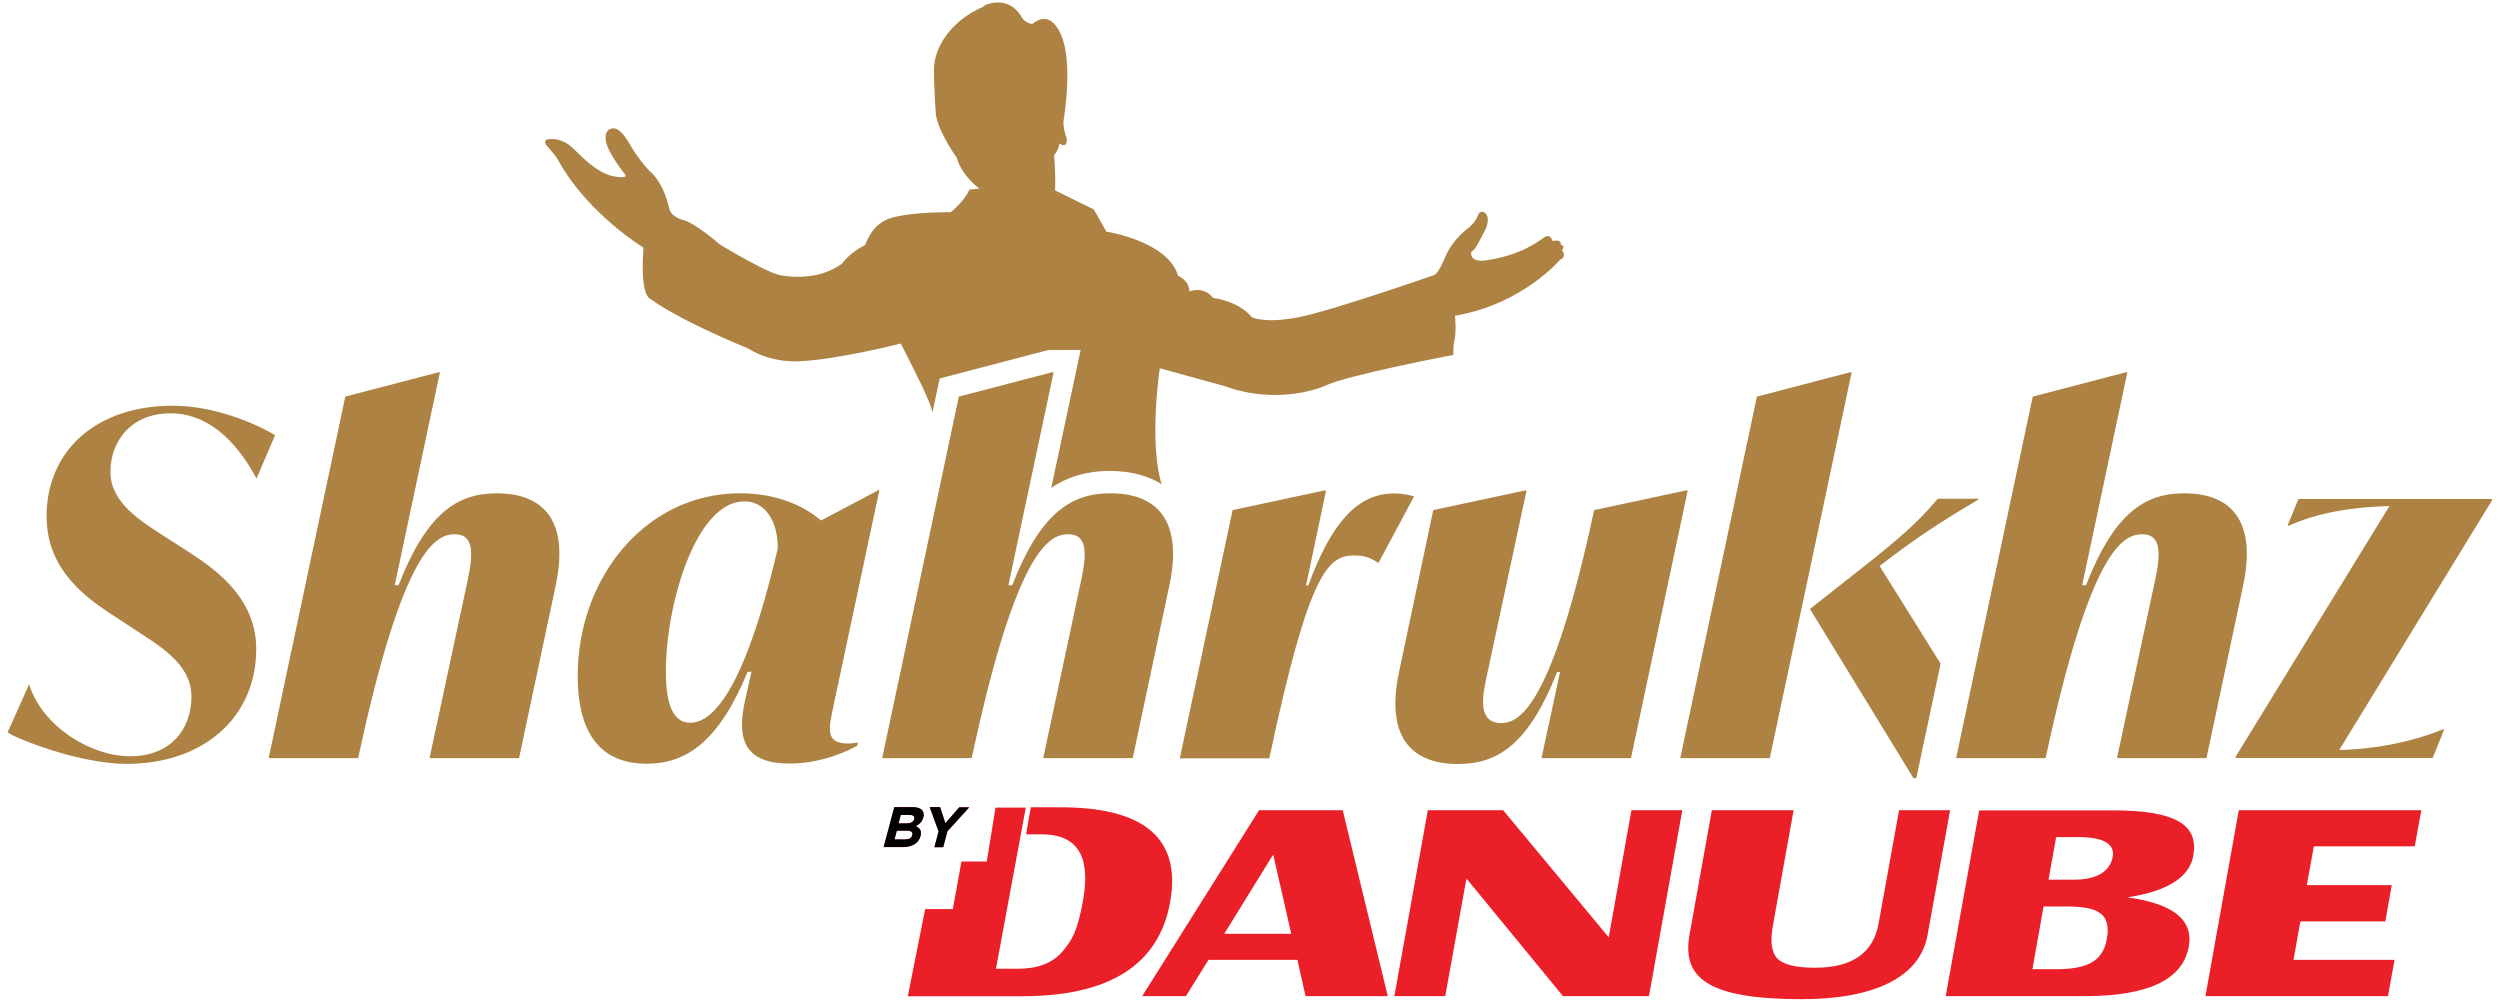
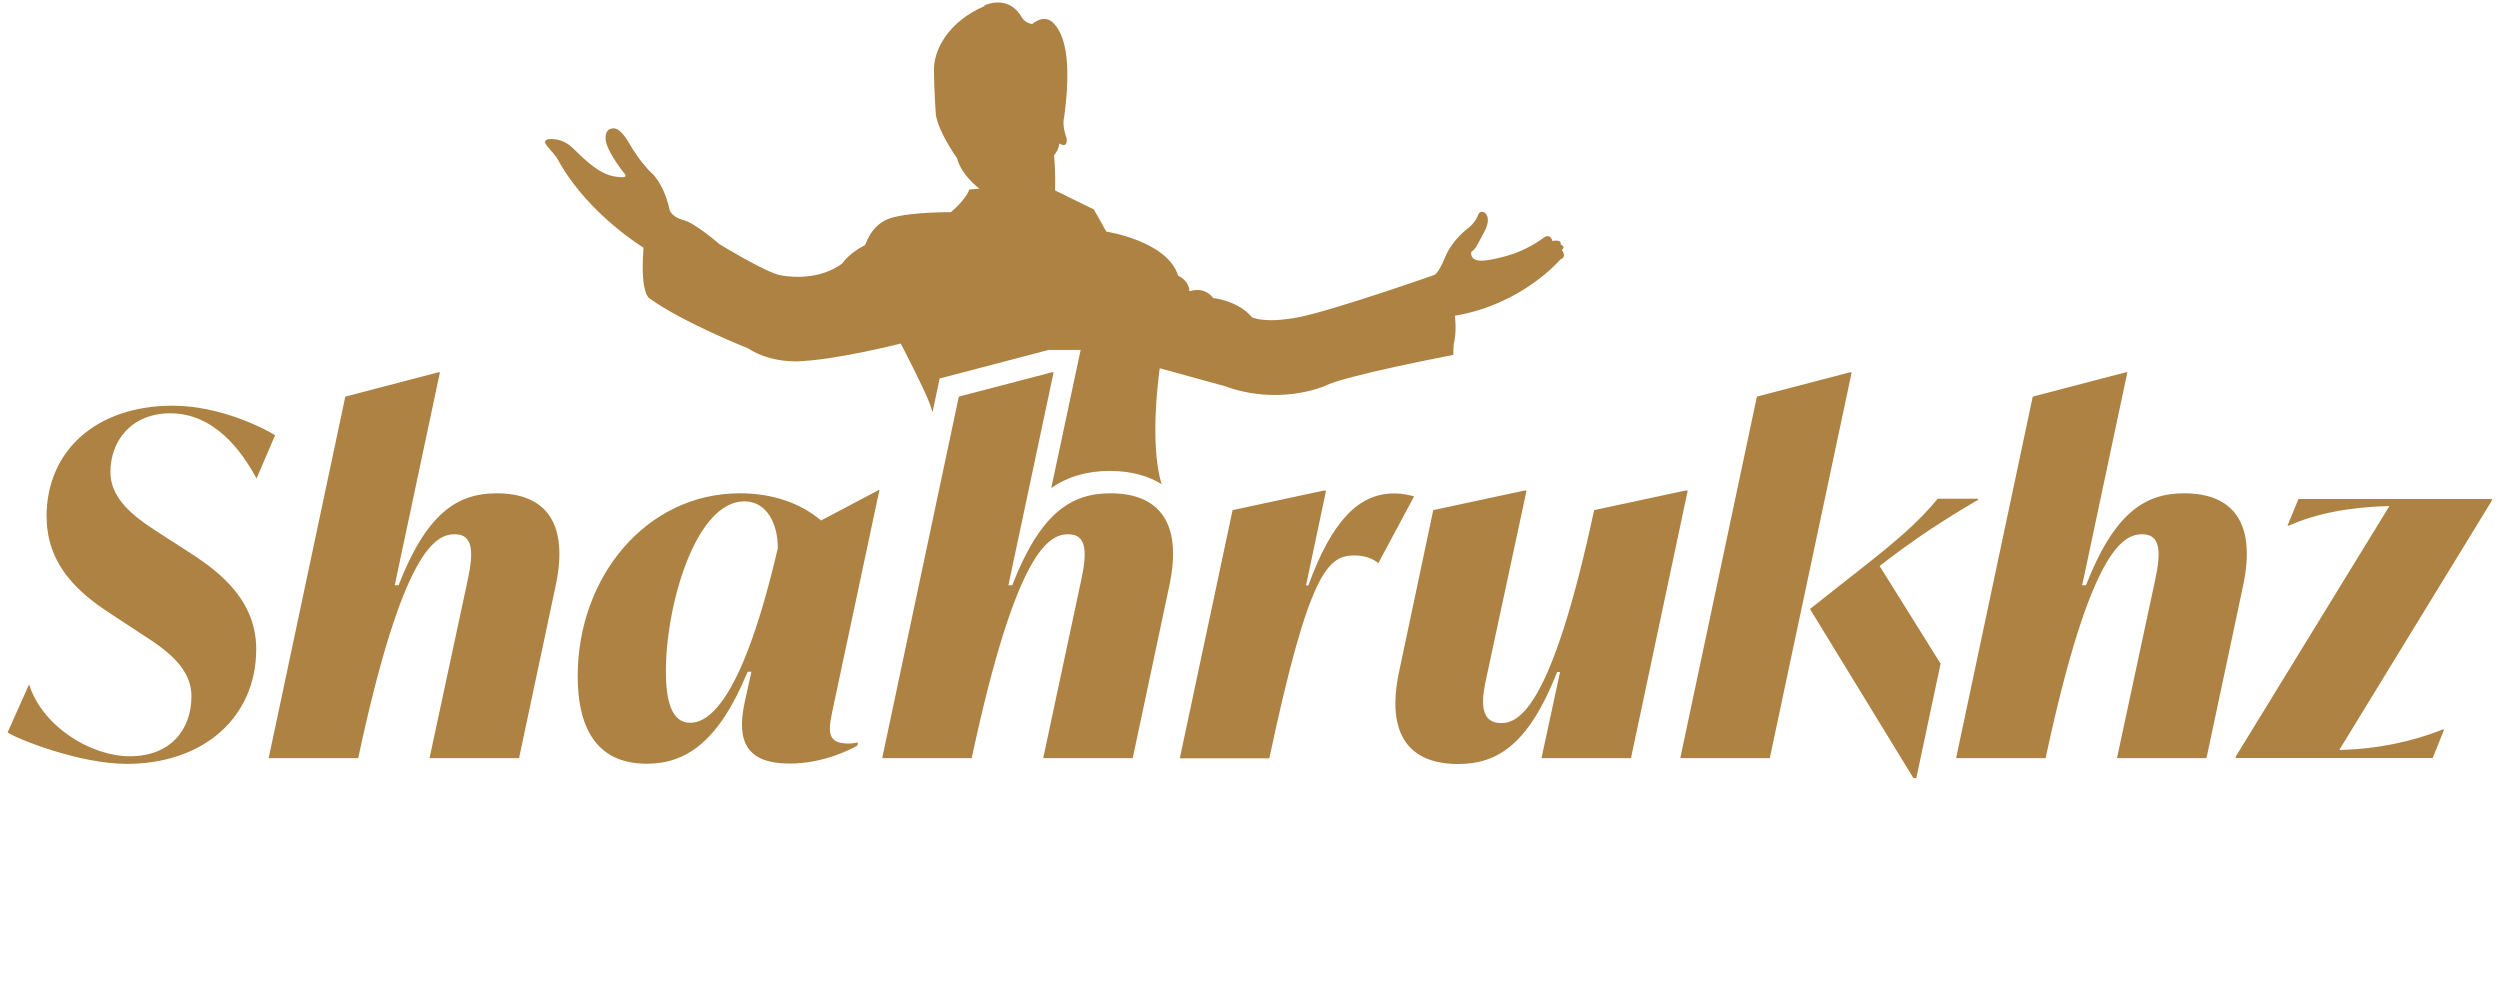
<svg xmlns="http://www.w3.org/2000/svg" id="Layer_1" version="1.1" viewBox="0 0 170.94 68.52">
  <defs>
    <style>
      .st0 {
        fill: #eb1f27;
      }

      .st1 {
        fill: #ad8242;
      }
    </style>
  </defs>
-   <path class="st0" d="M87.06,58.44l1.23,5.41h-4.58l3.34-5.41ZM86.09,55.4l-7.99,12.71h2.99l1.54-2.48h6.08l.56,2.48h5.62l-3.08-12.71h-5.71ZM111.55,55.4l-1.55,8.69-7.22-8.69h-5.15l-2.29,12.71h3.48l1.45-8.04,6.6,8.04h5.88l2.28-12.71h-3.49ZM129.85,55.4l-1.4,7.75c-.36,2.01-1.81,3.02-4.34,3.02-1.3,0-2.17-.21-2.57-.62-.41-.41-.52-1.18-.31-2.3l1.41-7.85h-5.59l-1.53,8.53c-.52,2.92,1.24,4.39,7.66,4.39,4.9,0,8.1-1.46,8.62-4.39l1.54-8.53h-3.48ZM139.73,61.98h1.5c2.14,0,3.15.42,2.83,2.22-.28,1.58-1.41,2.07-3.5,2.07h-1.59l.76-4.29ZM140.59,57.24h1.58c1.68,0,2.44.49,2.29,1.33-.18,1.02-1.08,1.58-2.67,1.58h-1.72l.52-2.91ZM135.33,55.4l-2.29,12.71h9.53c4.32,0,6.68-1.13,7.09-3.38.33-1.83-1.07-2.95-4.2-3.37,2.73-.42,4.23-1.36,4.51-2.84.37-2.08-1.1-3.11-5.51-3.11h-9.12ZM153.08,55.4l-2.28,12.71h12.48l.45-2.48h-6.91l.47-2.63h5.81l.44-2.48h-5.81l.48-2.65h6.9l.45-2.47h-12.5ZM61.31,56.8h.7c.31,0,.42.11.37.3h0c-.05.21-.24.3-.5.3h-.72l.16-.6ZM61.6,55.72h.59c.25,0,.37.1.32.28h0c-.05.21-.24.3-.51.3h-.56l.15-.58ZM61.15,55.19l-.73,2.73h1.3c.62,0,1.09-.25,1.22-.75h0c.1-.37-.05-.56-.33-.68.22-.11.43-.28.52-.59h0c.05-.2.03-.35-.06-.47-.12-.16-.34-.24-.65-.24h-1.27ZM65.6,55.19l-.96,1.1-.36-1.1h-.71l.61,1.66-.29,1.08h.6l.29-1.09,1.49-1.64h-.68ZM70.48,55.2l-.32,1.85h1.08c3.16,0,3.17,2.55,2.8,4.6-.37,2.03-.74,2.64-1.4,3.42-.67.78-1.68,1.17-3.05,1.17h-1.49l2.04-11.02h-2.07l-.6,3.69h-1.73l-.59,3.25h-1.89l-1.19,5.96h7.81c5.98,0,9.36-2.15,10.13-6.44.77-4.32-1.73-6.48-7.5-6.48h-2.05Z" />
-   <path d="M61.31,56.8h.7c.31,0,.42.11.37.3h0c-.05.21-.24.3-.5.3h-.72l.16-.6ZM61.6,55.72h.59c.25,0,.37.1.32.28h0c-.05.21-.24.3-.51.3h-.56l.15-.58ZM61.15,55.19l-.73,2.73h1.3c.62,0,1.09-.25,1.22-.75h0c.1-.37-.05-.56-.33-.68.22-.11.43-.28.52-.59h0c.05-.2.03-.35-.06-.47-.12-.16-.34-.24-.65-.24h-1.27ZM65.6,55.19l-.96,1.1-.36-1.1h-.71l.61,1.66-.29,1.08h.6l.29-1.09,1.49-1.64h-.68Z" />
  <path class="st1" d="M132.48,34.12c-1.3,1.56-2.67,2.77-5.5,4.98l-3.22,2.54,7.07,11.56h.2l1.66-7.82-4.17-6.68c2.31-1.79,4.23-3.06,6.74-4.53v-.07h-2.77ZM157.16,34.12l-.75,1.82h.1c1.89-.85,4.2-1.27,6.87-1.34l-10.49,17.1-.03.13h13.48l.78-1.95h-.1c-2.02.81-4.43,1.34-7.07,1.4l10.42-17.03.03-.13h-13.25ZM45.53,45.91c0-4.59,2.05-11.63,5.37-11.63,1.56,0,2.31,1.6,2.28,3.22-2.34,10.03-4.56,11.92-5.99,11.92-1.27,0-1.66-1.5-1.66-3.52M60.02,33.54l-3.88,2.05c-1.37-1.17-3.29-1.86-5.54-1.86-6.45,0-11.1,5.76-11.1,12.5,0,3.32,1.14,5.99,4.72,5.99,2.67,0,4.92-1.47,6.9-6.29h.26l-.46,2.08c-.59,2.73.16,4.2,3.09,4.2,2.28,0,4.2-.98,4.62-1.24l.03-.2c-.2.03-.39.07-.65.07-1.56,0-1.37-.94-1.04-2.48l3.16-14.85h-.13ZM90.53,33.54l-6.25,1.34-3.61,16.97h6.12c2.74-12.9,4.04-13.87,5.83-13.87.75,0,1.24.23,1.63.52l2.44-4.56c-.13-.03-.65-.2-1.37-.2-2.44,0-4.27,1.92-5.86,6.29h-.16l1.37-6.48h-.13ZM115.25,33.54l-6.25,1.34c-2.9,13.55-5.15,14.56-6.35,14.56-1.66,0-1.27-1.92-1.01-3.13l2.74-12.77h-.13l-6.25,1.34-2.34,11.07c-.91,4.3.72,6.29,4.04,6.29,2.74,0,4.85-1.4,6.77-6.29h.2l-1.27,5.89h6.12l3.88-18.3h-.13ZM3.19,35.36c0,3.74,2.96,5.67,4.49,6.68l1.34.88c1.66,1.11,4.07,2.38,4.07,4.69s-1.47,4.1-4.2,4.1-6.02-2.08-6.9-4.92l-1.47,3.29c.59.42,4.88,2.15,8.14,2.15,5.27,0,8.86-3.19,8.86-7.85,0-3.68-3.06-5.63-4.82-6.77l-1.37-.88c-1.66-1.07-3.78-2.34-3.78-4.46s1.43-4.01,4.1-4.01c3,0,4.88,2.57,5.89,4.46l1.27-2.96c-.65-.42-3.71-2.02-7-2.02-5.11,0-8.63,2.96-8.63,7.62M29.96,25.46l-6.35,1.66-5.24,24.72h6.12c3.06-14.3,5.31-15.31,6.61-15.31s1.27,1.3.88,3.13l-2.61,12.18h6.12l2.51-11.82c.91-4.3-.72-6.29-4.04-6.29-2.7,0-4.79,1.37-6.71,6.29h-.26l3.09-14.56h-.13ZM71.91,25.46l-6.35,1.66-5.24,24.72h6.12c3.06-14.3,5.31-15.31,6.61-15.31s1.27,1.3.88,3.13l-2.6,12.18h6.12l2.51-11.82c.91-4.3-.72-6.29-4.04-6.29-2.7,0-4.79,1.37-6.71,6.29h-.26l3.09-14.56h-.13ZM126.48,25.46l-6.35,1.66-5.24,24.72h6.12l5.6-26.38h-.13ZM145.34,25.46l-6.35,1.66-5.24,24.72h6.12c3.06-14.3,5.31-15.31,6.61-15.31s1.27,1.3.88,3.13l-2.61,12.18h6.12l2.51-11.82c.91-4.3-.72-6.29-4.04-6.29-2.7,0-4.79,1.37-6.71,6.29h-.26l3.09-14.56h-.13ZM67.33.41c-2.48,1.06-3.47,2.98-3.47,4.34,0,1.36.13,3.11.13,3.11.23,1.28,1.44,2.94,1.44,2.94.32,1.22,1.54,2.1,1.54,2.1l-.69.06c-.28.75-1.27,1.55-1.27,1.55,0,0-2.6-.03-4.04.38-1.44.41-1.75,1.84-1.84,1.88-.09.05-.98.47-1.56,1.26-1.81,1.33-4.19.79-4.19.79-.9-.12-4.18-2.12-4.18-2.12,0,0-1.66-1.45-2.47-1.65-.81-.21-.94-.69-.94-.69-.45-2.01-1.36-2.65-1.36-2.65,0,0-.72-.71-1.42-1.93-.7-1.22-1.16-.99-1.16-.99,0,0-.53,0-.43.81.1.81,1.3,2.3,1.3,2.3,0,0,.37.37-.79.15-1.17-.23-2.3-1.5-2.81-1.97-.5-.47-1.05-.54-1.05-.54,0,0-1.27-.23-.61.51.66.74.61.74.83,1.12,2.01,3.51,5.7,5.76,5.7,5.76v.2c-.22,3.1.46,3.3.46,3.3,2.31,1.65,6.7,3.39,6.7,3.39,1.61,1.05,3.55.88,3.55.88,2.61-.12,6.89-1.21,6.89-1.21,0,0,1.55,2.98,1.95,4.03.09.23.16.45.22.67l.49-2.31,7.44-1.95h2.2l-2.01,9.44c1.16-.8,2.47-1.17,4.01-1.17s2.74.4,3.54.91c-.89-2.86-.13-7.93-.13-7.93l4.43,1.22c3.75,1.37,6.83,0,6.83,0,1.38-.72,8.81-2.13,8.81-2.13l.02-.67c.24-.96.09-2.01.09-2.01,4.66-.79,7.21-3.85,7.21-3.85.49-.18.1-.65.1-.65.31-.23-.08-.37-.08-.37.09-.39-.56-.24-.56-.24-.15-.54-.55-.26-.55-.26,0,0-.9.7-2.03,1.1-1.13.4-2.02.49-2.02.49-1.12.13-.95-.58-.95-.58.31-.25.24-.16.9-1.4.66-1.24-.27-1.63-.43-1.14-.16.49-.63.87-.63.87,0,0-1.1.76-1.62,2.01-.52,1.25-.77,1.24-.77,1.24,0,0-6.87,2.41-9.25,2.88-2.39.46-3.2,0-3.2,0-.95-1.14-2.64-1.31-2.64-1.31-.68-.86-1.63-.46-1.63-.46-.03-.77-.77-1.06-.77-1.06-.73-2.39-4.91-3.02-4.91-3.02l-.86-1.52-2.65-1.3c.05-1.25-.07-2.4-.07-2.4.34-.38.36-.81.36-.81.63.39.5-.36.5-.36-.34-.93-.17-1.41-.17-1.41.54-4,.01-5.63-.67-6.4-.68-.77-1.5,0-1.5,0-.57-.05-.8-.58-.8-.58-.46-.71-1.06-.89-1.56-.89s-.92.2-.92.2" />
</svg>